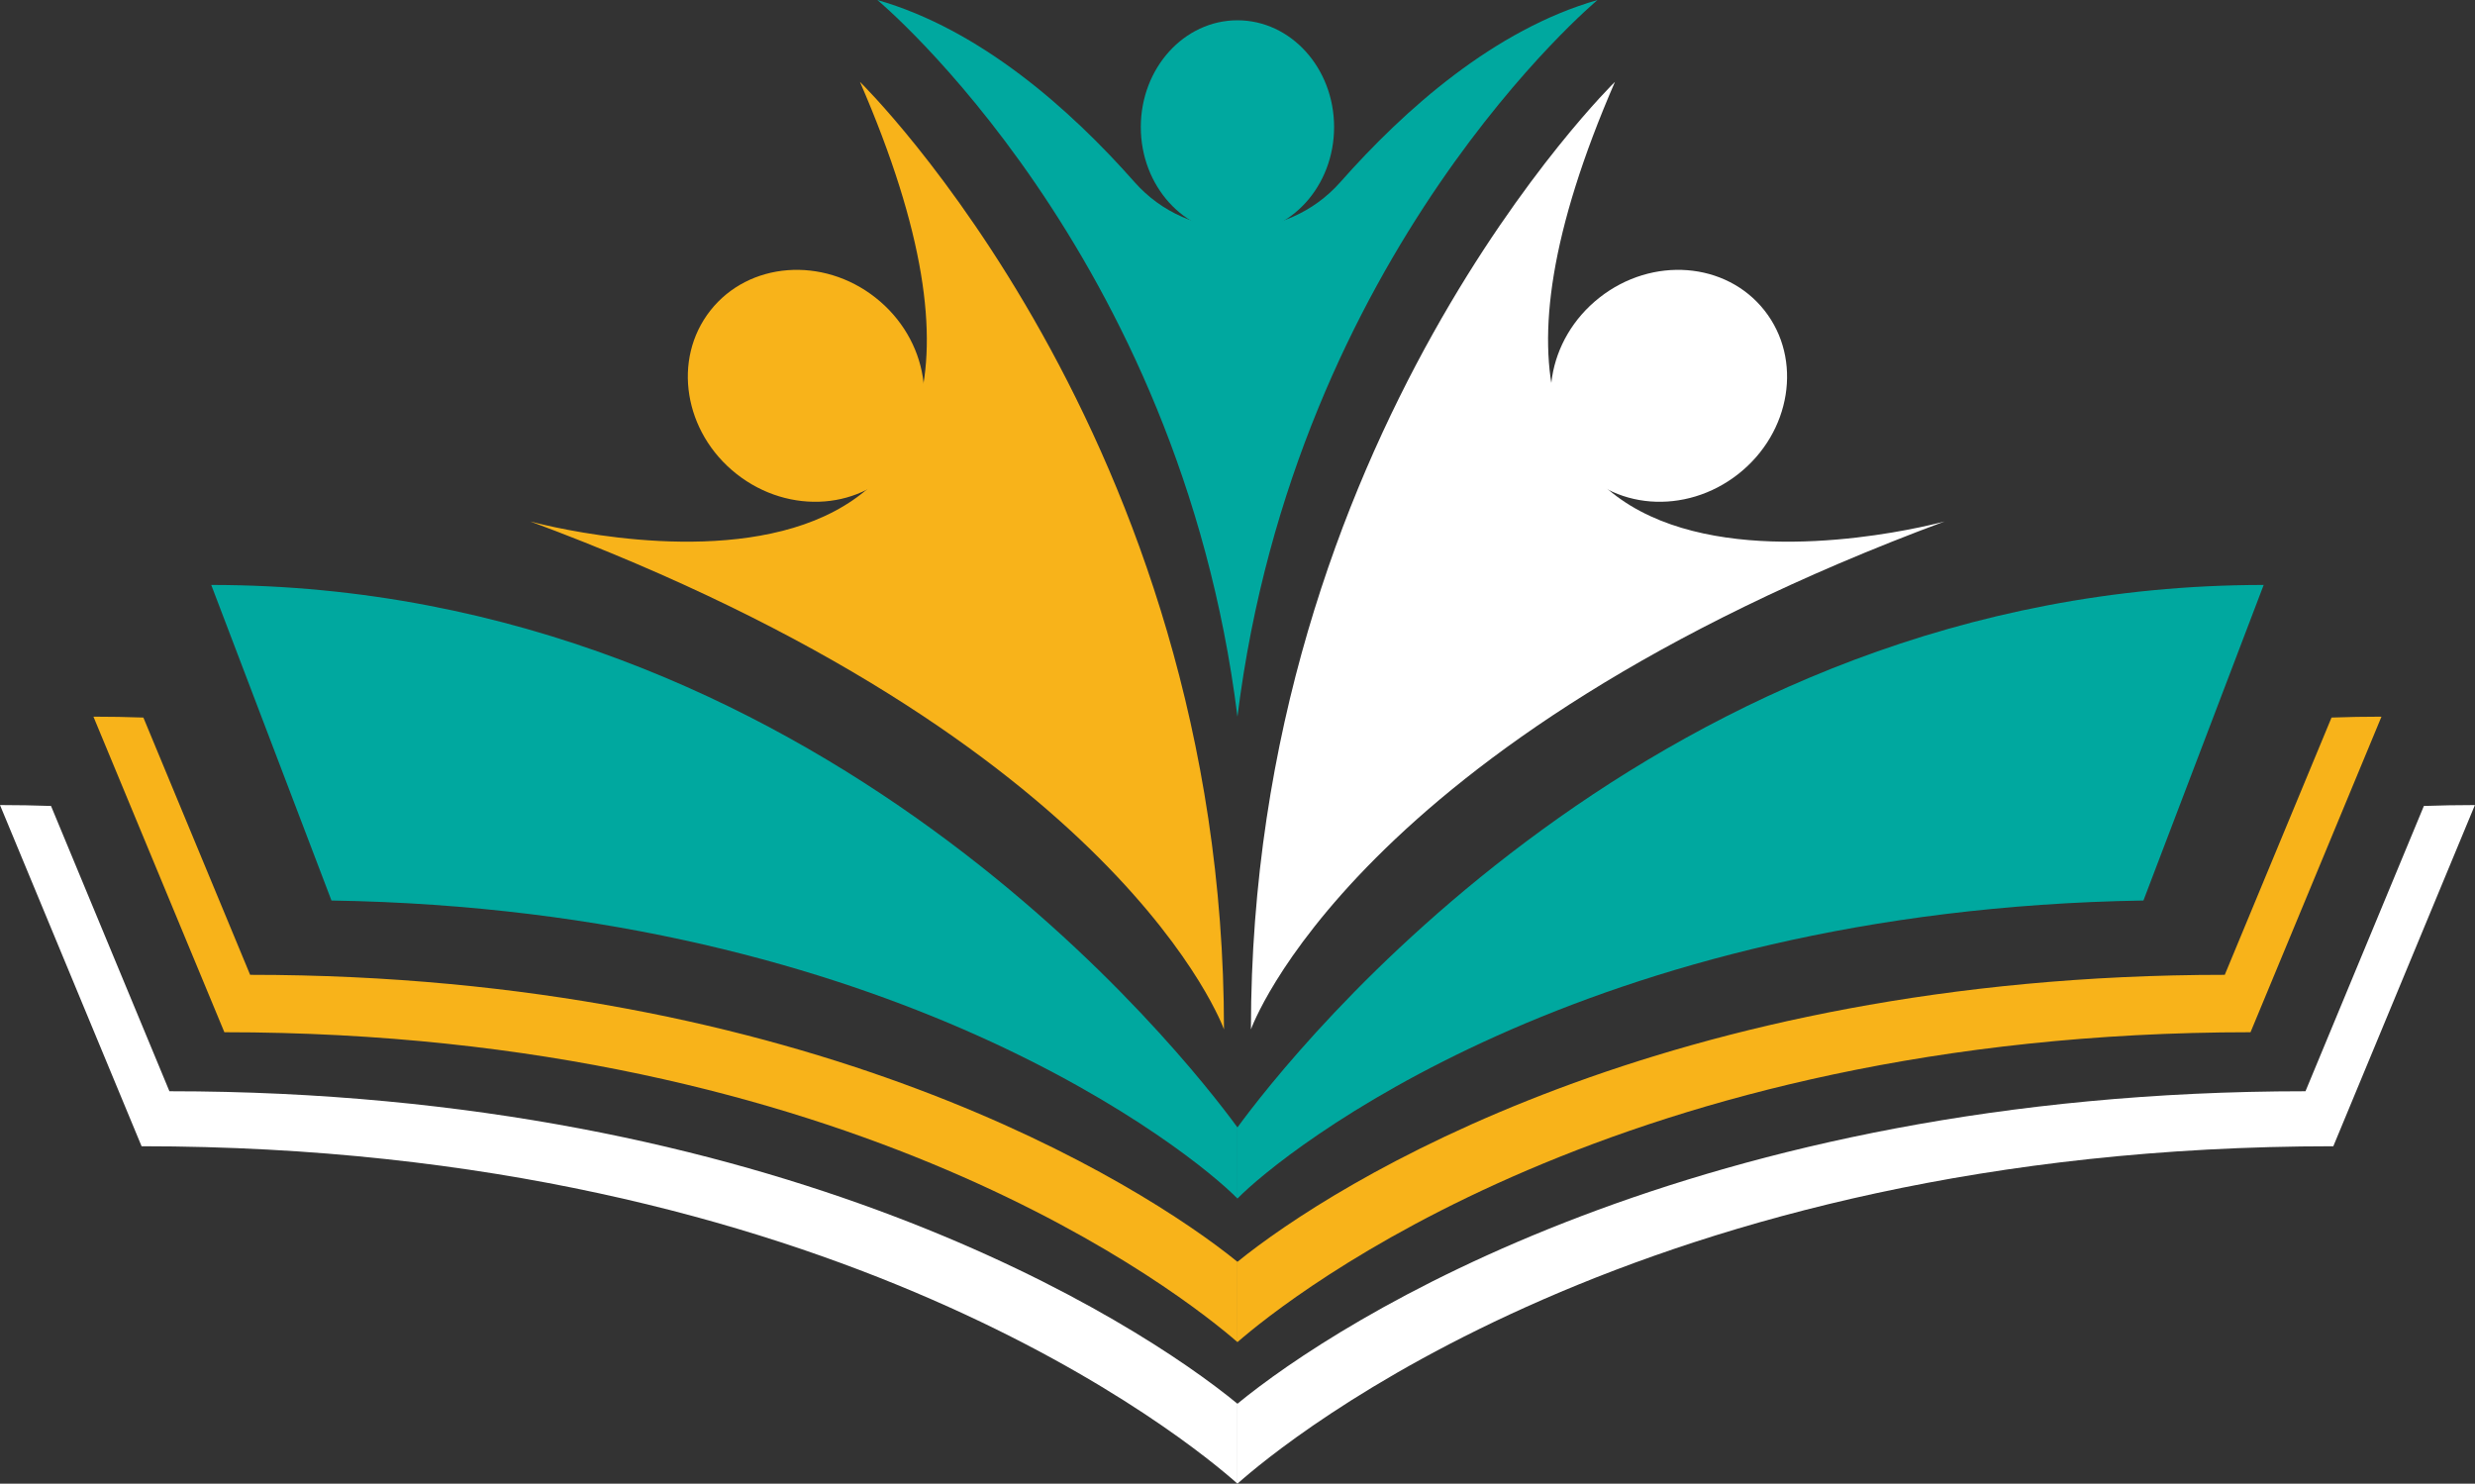
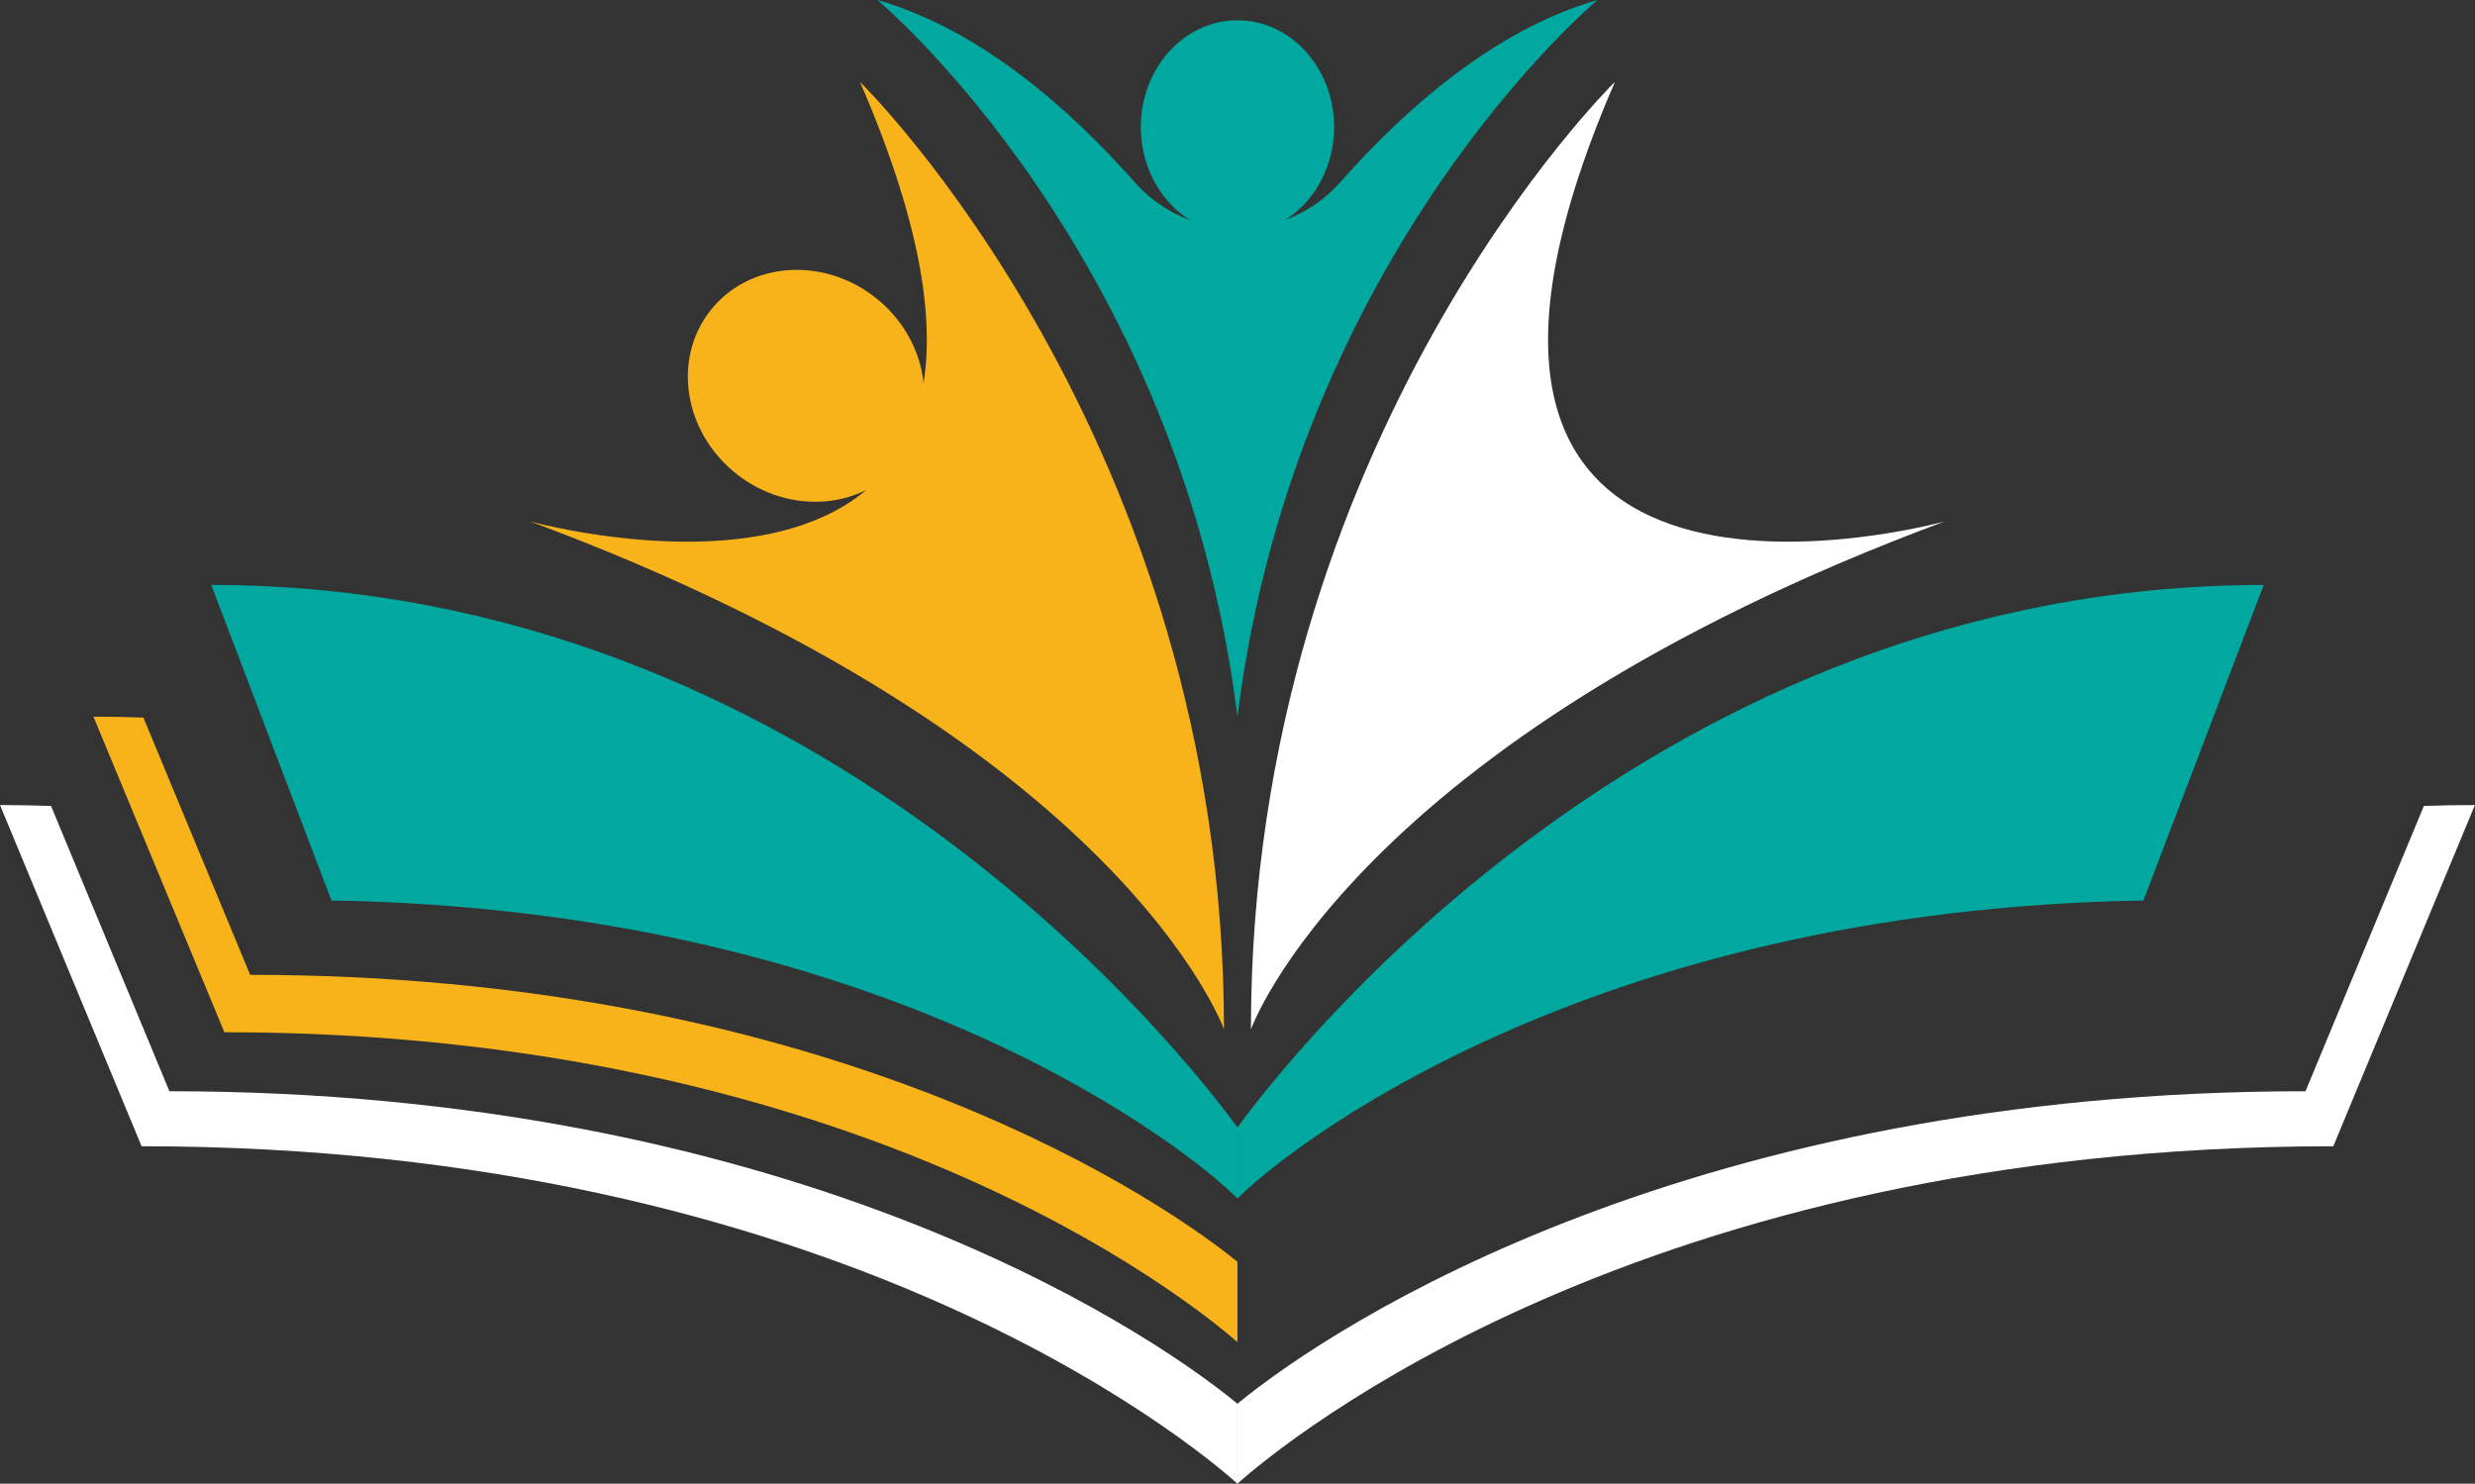
<svg xmlns="http://www.w3.org/2000/svg" fill="#000000" height="630.1" preserveAspectRatio="xMidYMid meet" version="1" viewBox="0.0 0.0 1051.1 630.1" width="1051.1" zoomAndPan="magnify">
  <rect x="0.0" y="0.0" width="1051.1" height="630.1" fill="#333333" stroke="none" />
  <defs>
    <clipPath id="a">
      <path d="M 525 341 L 1051.059 341 L 1051.059 630.09 L 525 630.09 Z M 525 341" />
    </clipPath>
    <clipPath id="b">
      <path d="M 0 341 L 526 341 L 526 630.09 L 0 630.09 Z M 0 341" />
    </clipPath>
  </defs>
  <g>
    <g id="change1_1">
      <path d="M 961.352 248.422 L 910.289 382.441 C 672.145 386.262 544.512 489.629 525.531 509.012 L 525.531 478.801 C 547.52 448.699 703.562 248.422 961.352 248.422" fill="#00a89f" />
    </g>
    <g id="change2_1">
-       <path d="M 1011.379 304.359 L 955.77 438.379 C 688.473 438.379 547.738 550.68 525.531 569.98 L 525.531 535.879 C 566.672 502.52 707.52 414 944.828 414 L 990.172 304.738 C 997.172 304.488 1004.238 304.359 1011.379 304.359" fill="#f8b31a" />
-     </g>
+       </g>
    <g clip-path="url(#a)" id="change3_4">
      <path d="M 1051.059 341.898 L 990.93 486.801 C 696.93 486.801 545.352 612.461 525.531 630.09 L 525.531 596.148 C 568.488 560.82 720.281 463.441 979.109 463.441 L 1029.391 342.281 C 1036.539 342.031 1043.77 341.898 1051.059 341.898" fill="#ffffff" />
    </g>
    <g id="change1_2">
      <path d="M 89.711 248.422 L 140.77 382.441 C 378.918 386.262 506.551 489.629 525.531 509.012 L 525.531 478.801 C 503.539 448.699 347.5 248.422 89.711 248.422" fill="#00a89f" />
    </g>
    <g id="change2_2">
      <path d="M 39.68 304.359 L 95.289 438.379 C 362.59 438.379 503.32 550.68 525.531 569.98 L 525.531 535.879 C 484.391 502.52 343.539 414 106.23 414 L 60.891 304.738 C 53.891 304.488 46.82 304.359 39.68 304.359" fill="#f8b31a" />
    </g>
    <g clip-path="url(#b)" id="change3_1">
      <path d="M 0 341.898 L 60.129 486.801 C 354.129 486.801 505.711 612.461 525.531 630.09 L 525.531 596.148 C 482.57 560.82 330.781 463.441 71.949 463.441 L 21.668 342.281 C 14.52 342.031 7.289 341.898 0 341.898" fill="#ffffff" />
    </g>
    <g id="change3_2">
      <path d="M 531.254 437.172 C 531.254 437.172 574.633 314.797 825.871 221.449 C 825.871 221.449 574.633 290.961 685.852 34.758 C 685.852 34.758 531.254 185.699 531.254 437.172" fill="#ffffff" />
    </g>
    <g id="change3_3">
-       <path d="M 749.367 131.867 C 765.656 152.551 760.676 183.637 738.242 201.301 C 715.812 218.965 684.426 216.52 668.137 195.836 C 651.852 175.156 656.828 144.066 679.262 126.402 C 701.691 108.738 733.078 111.188 749.367 131.867" fill="#ffffff" />
-     </g>
+       </g>
    <g id="change2_3">
      <path d="M 519.809 437.172 C 519.809 437.172 476.43 314.797 225.188 221.449 C 225.188 221.449 476.43 290.961 365.207 34.758 C 365.207 34.758 519.809 185.699 519.809 437.172" fill="#f8b31a" />
    </g>
    <g id="change2_4">
      <path d="M 301.691 131.867 C 285.406 152.551 290.387 183.637 312.816 201.301 C 335.25 218.965 366.637 216.52 382.926 195.836 C 399.211 175.156 394.23 144.066 371.801 126.402 C 349.367 108.738 317.98 111.188 301.691 131.867" fill="#f8b31a" />
    </g>
    <g id="change1_3">
      <path d="M 481.781 77.293 C 454.547 46.457 416.402 12.559 372.602 0 C 372.602 0 500.875 106.684 525.531 304.359 C 550.184 106.684 678.461 0 678.461 0 C 634.656 12.559 596.516 46.457 569.277 77.293 C 546.082 103.551 504.98 103.551 481.781 77.293" fill="#00a89f" />
    </g>
    <g id="change1_4">
      <path d="M 566.57 53.961 C 566.57 28.918 548.195 8.617 525.531 8.617 C 502.863 8.617 484.488 28.918 484.488 53.961 C 484.488 79.004 502.863 99.305 525.531 99.305 C 548.195 99.305 566.57 79.004 566.57 53.961" fill="#00a89f" />
    </g>
  </g>
</svg>